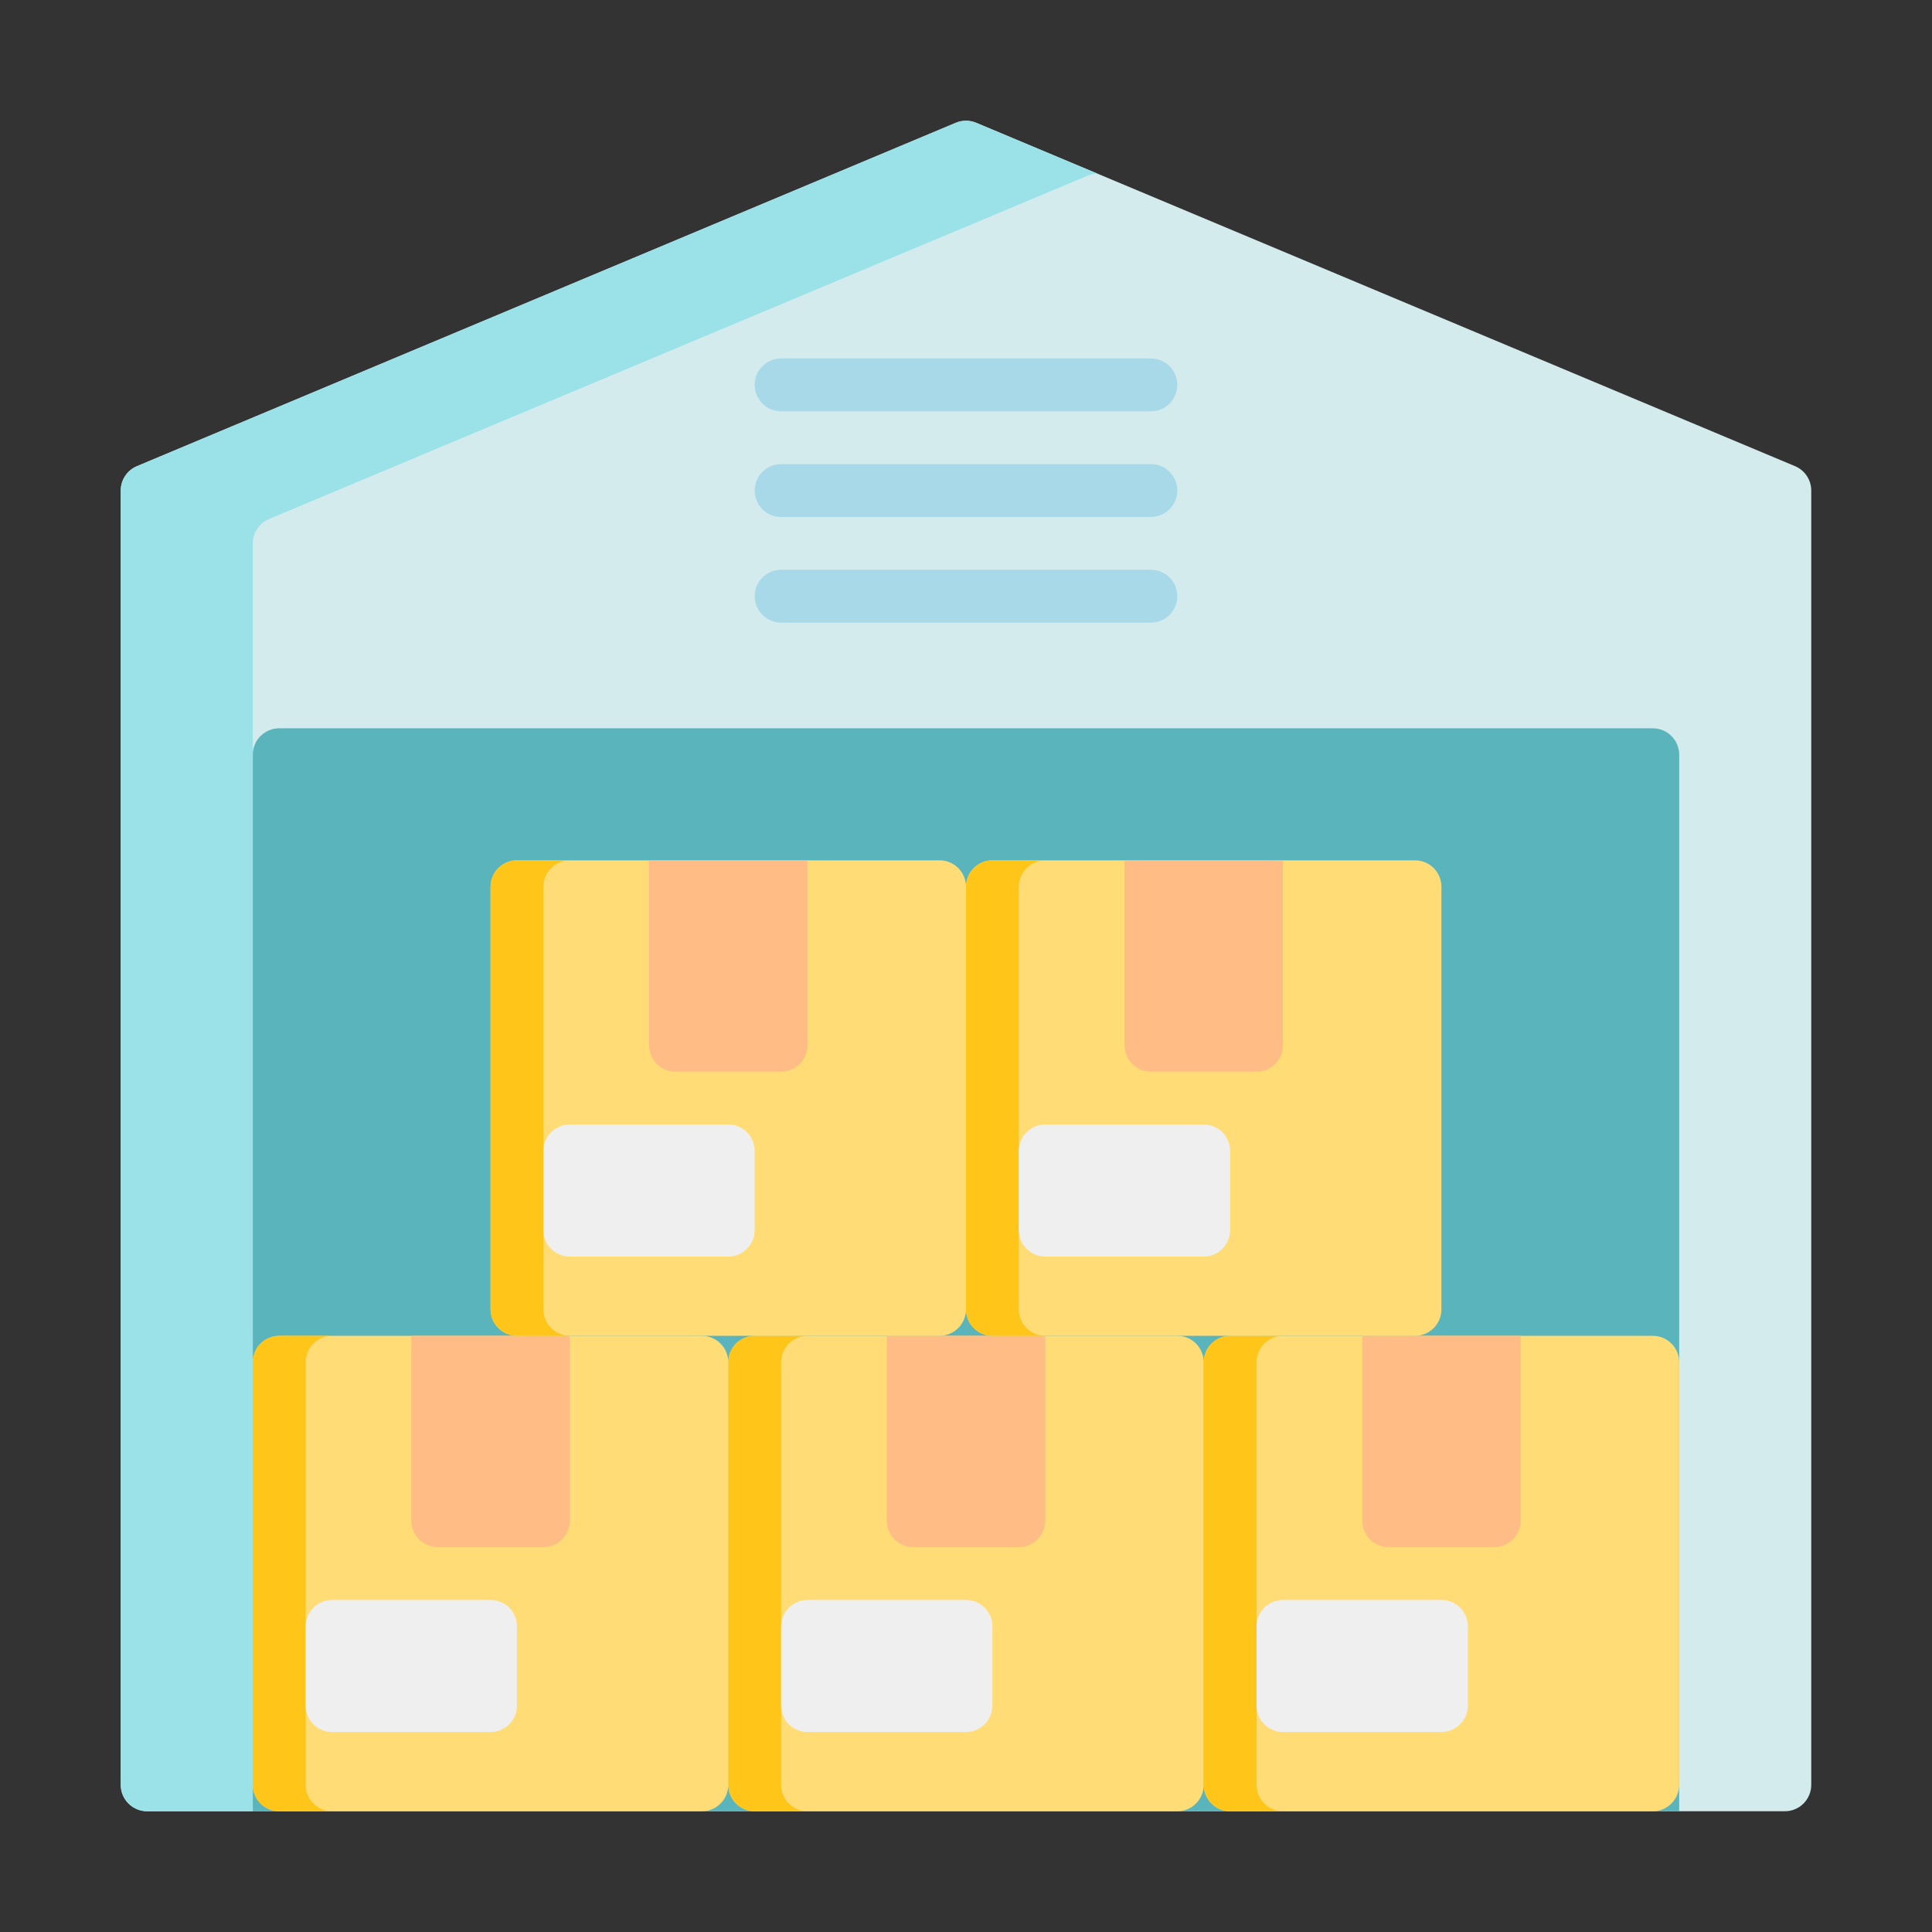
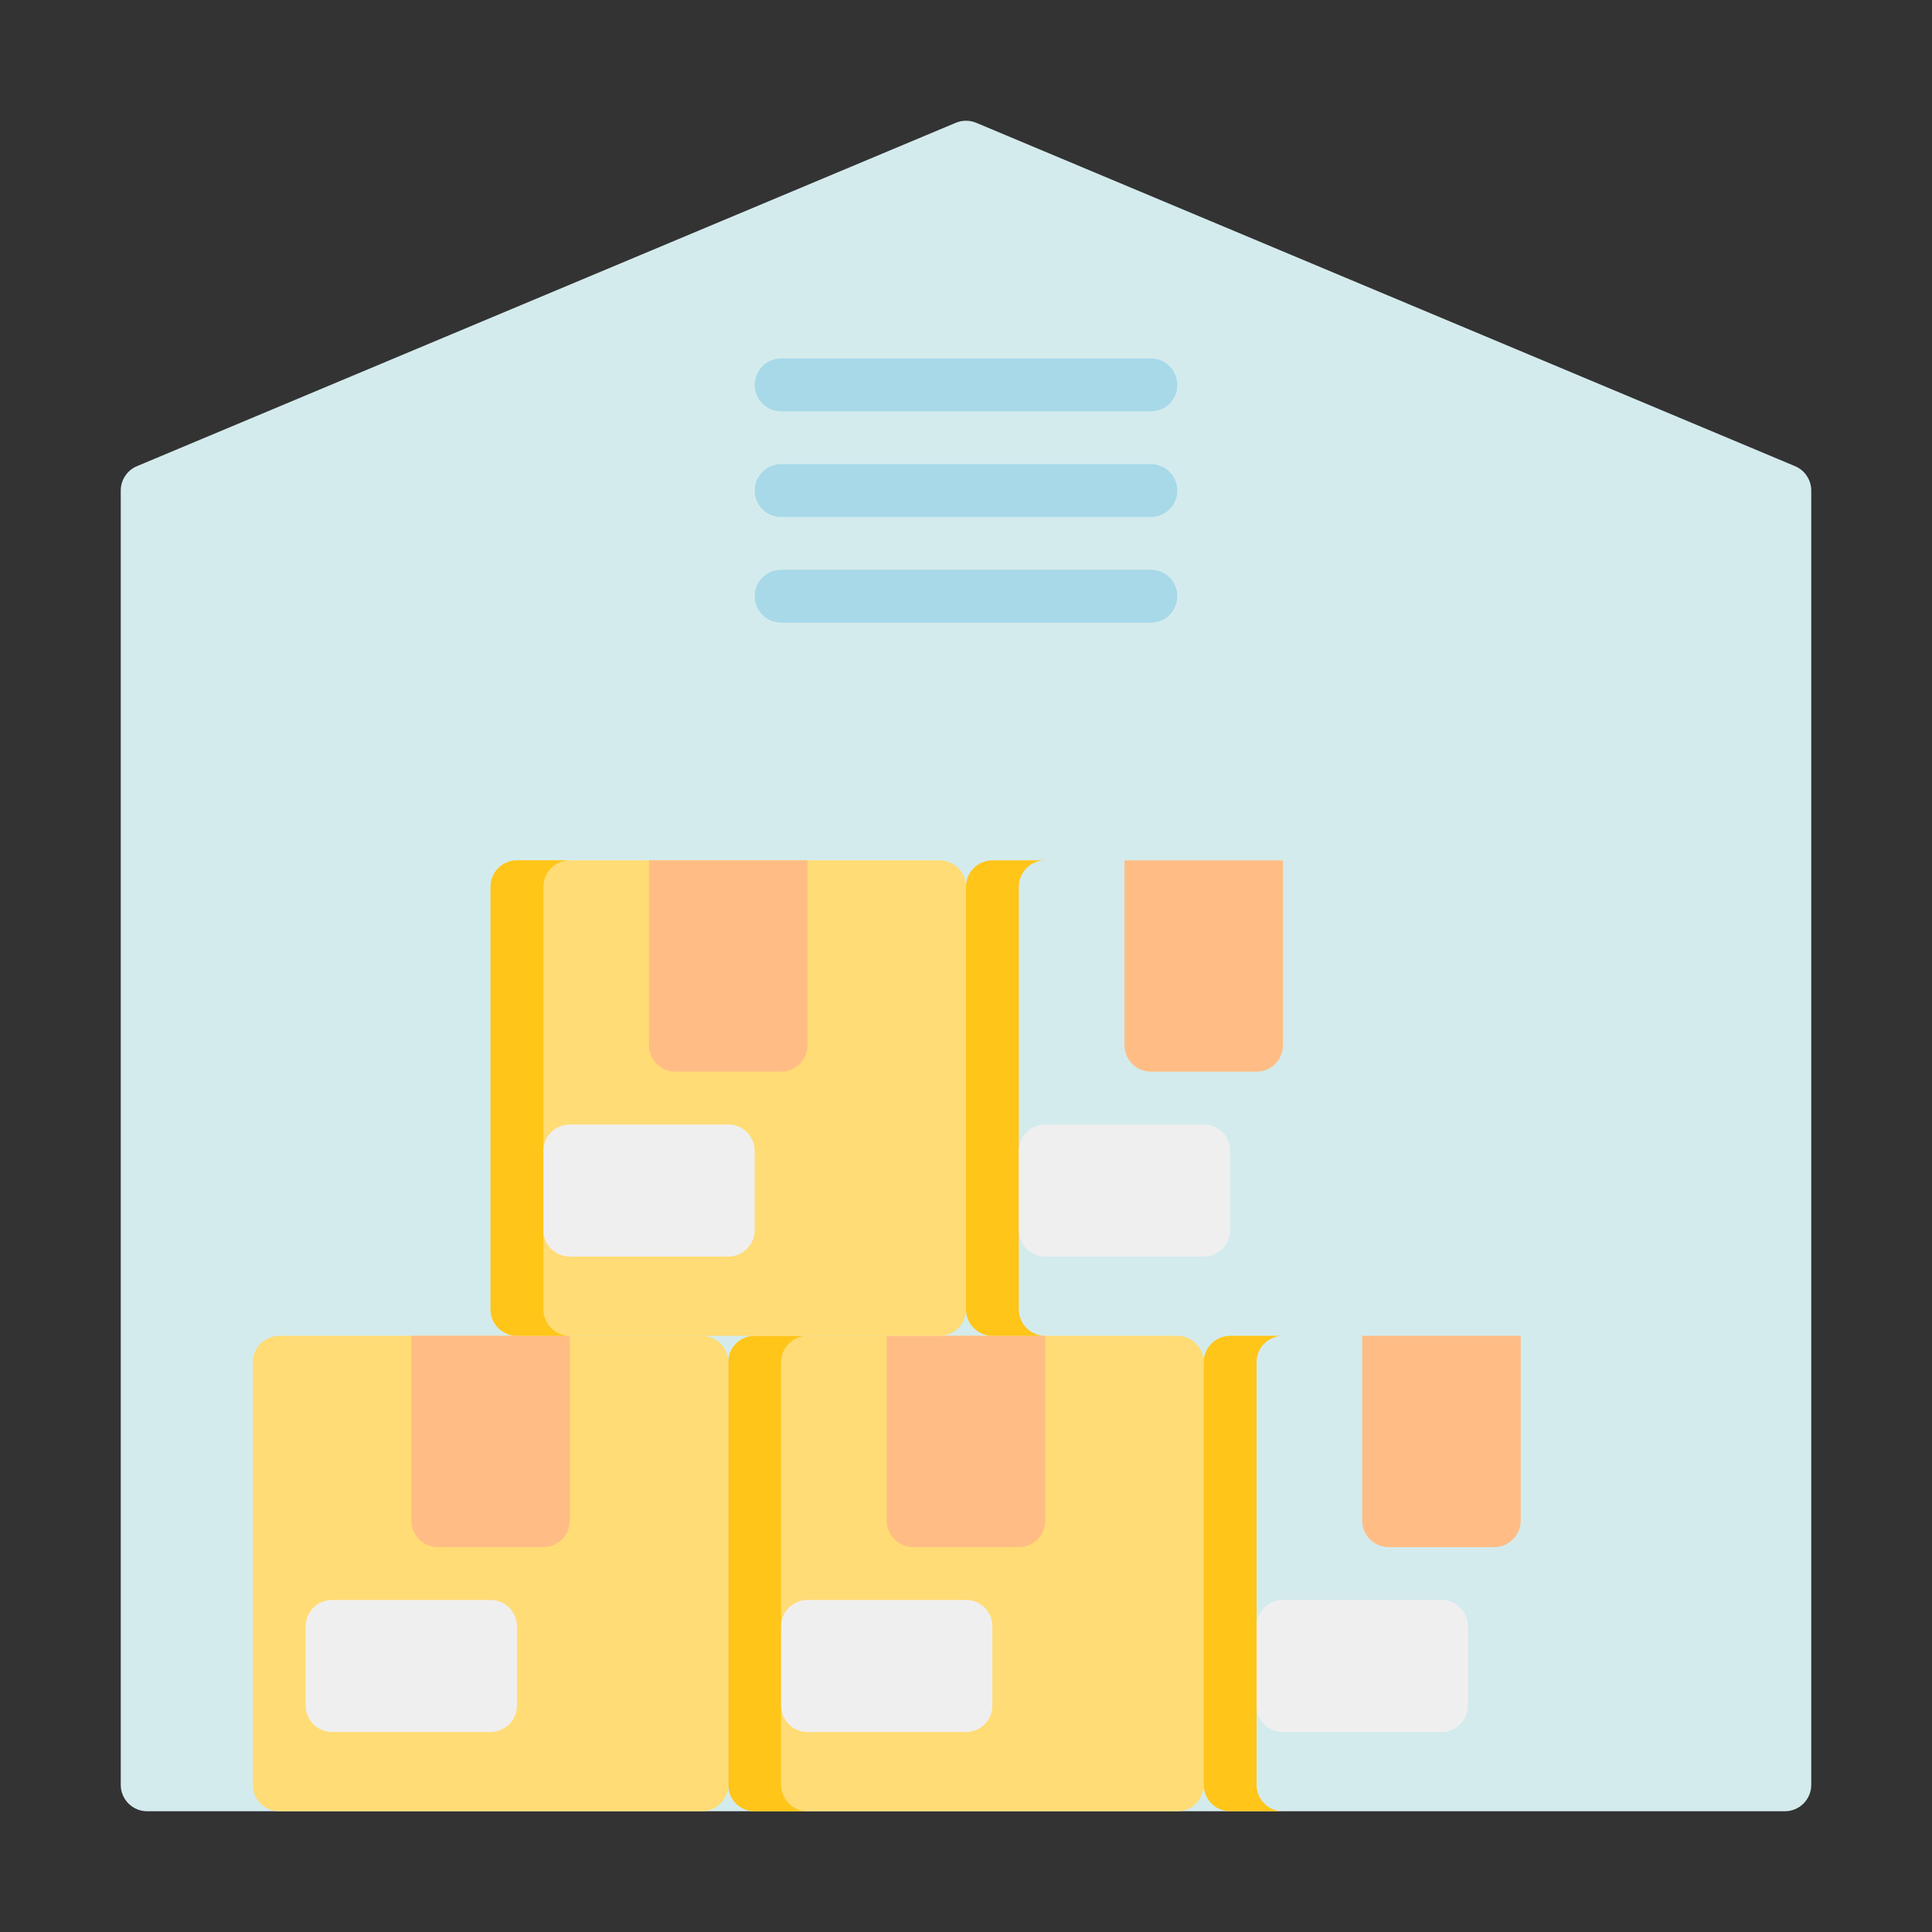
<svg xmlns="http://www.w3.org/2000/svg" width="48" height="48" viewBox="0 0 48 48" fill="none">
  <rect x="0" y="0" width="48" height="48" fill="#333333" stroke="none" />
  <path d="M44.598 11.582L24.254 3.051C24.173 3.017 24.087 3 24 3C23.913 3 23.827 3.017 23.746 3.051L3.402 11.582C3.283 11.632 3.181 11.716 3.11 11.824C3.038 11.932 3 12.058 3 12.188V44.344C3 44.518 3.069 44.685 3.192 44.808C3.315 44.931 3.482 45 3.656 45H44.344C44.518 45 44.685 44.931 44.808 44.808C44.931 44.685 45 44.518 45 44.344V12.188C45 12.058 44.962 11.932 44.89 11.824C44.819 11.716 44.717 11.632 44.598 11.582Z" fill="#D4EBED" />
-   <path d="M6.281 13.5C6.281 13.371 6.319 13.244 6.391 13.136C6.463 13.029 6.564 12.945 6.684 12.895L27.027 4.363C27.102 4.332 27.183 4.315 27.264 4.313L24.254 3.051C24.173 3.017 24.087 3 24 3C23.913 3 23.827 3.017 23.746 3.051L3.402 11.582C3.283 11.632 3.181 11.716 3.11 11.824C3.038 11.932 3 12.058 3 12.187V44.344C3 44.518 3.069 44.685 3.192 44.808C3.315 44.931 3.482 45 3.656 45H6.281V13.5Z" fill="#9BE2E8" />
-   <path d="M41.062 18.094H6.938C6.763 18.094 6.597 18.163 6.473 18.286C6.35 18.409 6.281 18.576 6.281 18.75V45H41.719V18.75C41.719 18.576 41.65 18.409 41.526 18.286C41.404 18.163 41.236 18.094 41.062 18.094Z" fill="#5AB4BC" />
  <path d="M28.594 10.219H19.406C19.232 10.219 19.065 10.15 18.942 10.027C18.819 9.903 18.75 9.737 18.75 9.562C18.75 9.388 18.819 9.222 18.942 9.098C19.065 8.975 19.232 8.906 19.406 8.906H28.594C28.768 8.906 28.935 8.975 29.058 9.098C29.181 9.222 29.25 9.388 29.25 9.562C29.25 9.737 29.181 9.903 29.058 10.027C28.935 10.15 28.768 10.219 28.594 10.219ZM28.594 12.844H19.406C19.232 12.844 19.065 12.775 18.942 12.652C18.819 12.528 18.75 12.361 18.75 12.188C18.75 12.014 18.819 11.847 18.942 11.723C19.065 11.6 19.232 11.531 19.406 11.531H28.594C28.768 11.531 28.935 11.6 29.058 11.723C29.181 11.847 29.25 12.014 29.25 12.188C29.25 12.361 29.181 12.528 29.058 12.652C28.935 12.775 28.768 12.844 28.594 12.844ZM28.594 15.469H19.406C19.232 15.469 19.065 15.4 18.942 15.277C18.819 15.153 18.75 14.986 18.75 14.812C18.75 14.639 18.819 14.472 18.942 14.348C19.065 14.225 19.232 14.156 19.406 14.156H28.594C28.768 14.156 28.935 14.225 29.058 14.348C29.181 14.472 29.25 14.639 29.25 14.812C29.25 14.986 29.181 15.153 29.058 15.277C28.935 15.4 28.768 15.469 28.594 15.469Z" fill="#A7D9E9" />
  <path d="M29.25 33.188H18.75C18.576 33.188 18.409 33.257 18.286 33.38C18.163 33.503 18.094 33.67 18.094 33.844V44.344C18.094 44.518 18.163 44.685 18.286 44.808C18.409 44.931 18.576 45 18.75 45H29.25C29.424 45 29.591 44.931 29.714 44.808C29.837 44.685 29.906 44.518 29.906 44.344V33.844C29.906 33.67 29.837 33.503 29.714 33.38C29.591 33.257 29.424 33.188 29.25 33.188Z" fill="#FFDC75" />
  <path d="M19.406 44.344V33.844C19.406 33.67 19.475 33.503 19.599 33.38C19.721 33.257 19.889 33.188 20.062 33.188H18.75C18.576 33.188 18.409 33.257 18.286 33.38C18.163 33.503 18.094 33.67 18.094 33.844V44.344C18.094 44.518 18.163 44.685 18.286 44.808C18.409 44.931 18.576 45 18.75 45H20.062C19.889 45 19.721 44.931 19.599 44.808C19.475 44.685 19.406 44.518 19.406 44.344Z" fill="#FFC519" />
  <path d="M25.969 33.188H22.031V37.781C22.031 37.955 22.1 38.122 22.224 38.245C22.346 38.368 22.514 38.438 22.688 38.438H25.312C25.486 38.438 25.654 38.368 25.776 38.245C25.9 38.122 25.969 37.955 25.969 37.781V33.188Z" fill="#FFBD85" />
  <path d="M24 39.75H20.062C19.889 39.75 19.721 39.819 19.599 39.942C19.475 40.065 19.406 40.232 19.406 40.406V42.375C19.406 42.549 19.475 42.716 19.599 42.839C19.721 42.962 19.889 43.031 20.062 43.031H24C24.174 43.031 24.341 42.962 24.464 42.839C24.587 42.716 24.656 42.549 24.656 42.375V40.406C24.656 40.232 24.587 40.065 24.464 39.942C24.341 39.819 24.174 39.75 24 39.75Z" fill="#F0EFEF" />
-   <path d="M41.062 33.188H30.562C30.389 33.188 30.221 33.257 30.099 33.38C29.975 33.503 29.906 33.67 29.906 33.844V44.344C29.906 44.518 29.975 44.685 30.099 44.808C30.221 44.931 30.389 45 30.562 45H41.062C41.236 45 41.404 44.931 41.526 44.808C41.65 44.685 41.719 44.518 41.719 44.344V33.844C41.719 33.67 41.65 33.503 41.526 33.38C41.404 33.257 41.236 33.188 41.062 33.188Z" fill="#FFDC75" />
  <path d="M31.219 44.344V33.844C31.219 33.67 31.288 33.503 31.411 33.38C31.534 33.257 31.701 33.188 31.875 33.188H30.562C30.389 33.188 30.221 33.257 30.099 33.38C29.975 33.503 29.906 33.67 29.906 33.844V44.344C29.906 44.518 29.975 44.685 30.099 44.808C30.221 44.931 30.389 45 30.562 45H31.875C31.701 45 31.534 44.931 31.411 44.808C31.288 44.685 31.219 44.518 31.219 44.344Z" fill="#FFC519" />
  <path d="M37.781 33.188H33.844V37.781C33.844 37.955 33.913 38.122 34.036 38.245C34.159 38.368 34.326 38.438 34.5 38.438H37.125C37.299 38.438 37.466 38.368 37.589 38.245C37.712 38.122 37.781 37.955 37.781 37.781V33.188Z" fill="#FFBD85" />
  <path d="M35.812 39.75H31.875C31.701 39.75 31.534 39.819 31.411 39.942C31.288 40.065 31.219 40.232 31.219 40.406V42.375C31.219 42.549 31.288 42.716 31.411 42.839C31.534 42.962 31.701 43.031 31.875 43.031H35.812C35.986 43.031 36.154 42.962 36.276 42.839C36.4 42.716 36.469 42.549 36.469 42.375V40.406C36.469 40.232 36.4 40.065 36.276 39.942C36.154 39.819 35.986 39.75 35.812 39.75Z" fill="#F0EFEF" />
  <path d="M17.438 33.188H6.938C6.763 33.188 6.597 33.257 6.473 33.38C6.35 33.503 6.281 33.67 6.281 33.844V44.344C6.281 44.518 6.35 44.685 6.473 44.808C6.597 44.931 6.763 45 6.938 45H17.438C17.611 45 17.779 44.931 17.901 44.808C18.025 44.685 18.094 44.518 18.094 44.344V33.844C18.094 33.67 18.025 33.503 17.901 33.38C17.779 33.257 17.611 33.188 17.438 33.188Z" fill="#FFDC75" />
-   <path d="M7.594 44.344V33.844C7.594 33.67 7.663 33.503 7.786 33.38C7.909 33.257 8.076 33.188 8.25 33.188H6.938C6.763 33.188 6.597 33.257 6.473 33.38C6.35 33.503 6.281 33.67 6.281 33.844V44.344C6.281 44.518 6.35 44.685 6.473 44.808C6.597 44.931 6.763 45 6.938 45H8.25C8.076 45 7.909 44.931 7.786 44.808C7.663 44.685 7.594 44.518 7.594 44.344Z" fill="#FFC519" />
  <path d="M14.156 33.188H10.219V37.781C10.219 37.955 10.288 38.122 10.411 38.245C10.534 38.368 10.701 38.438 10.875 38.438H13.5C13.674 38.438 13.841 38.368 13.964 38.245C14.087 38.122 14.156 37.955 14.156 37.781V33.188Z" fill="#FFBD85" />
  <path d="M12.188 39.75H8.25C8.076 39.75 7.909 39.819 7.786 39.942C7.663 40.065 7.594 40.232 7.594 40.406V42.375C7.594 42.549 7.663 42.716 7.786 42.839C7.909 42.962 8.076 43.031 8.25 43.031H12.188C12.361 43.031 12.528 42.962 12.652 42.839C12.775 42.716 12.844 42.549 12.844 42.375V40.406C12.844 40.232 12.775 40.065 12.652 39.942C12.528 39.819 12.361 39.75 12.188 39.75Z" fill="#F0EFEF" />
-   <path d="M35.156 21.375H24.656C24.482 21.375 24.315 21.444 24.192 21.567C24.069 21.69 24 21.857 24 22.031V32.531C24 32.705 24.069 32.872 24.192 32.995C24.315 33.118 24.482 33.188 24.656 33.188H35.156C35.33 33.188 35.497 33.118 35.62 32.995C35.743 32.872 35.812 32.705 35.812 32.531V22.031C35.812 21.857 35.743 21.69 35.62 21.567C35.497 21.444 35.33 21.375 35.156 21.375Z" fill="#FFDC75" />
  <path d="M25.312 32.531V22.031C25.312 21.857 25.382 21.69 25.505 21.567C25.628 21.444 25.795 21.375 25.969 21.375H24.656C24.482 21.375 24.315 21.444 24.192 21.567C24.069 21.69 24 21.857 24 22.031V32.531C24 32.705 24.069 32.872 24.192 32.995C24.315 33.118 24.482 33.188 24.656 33.188H25.969C25.795 33.188 25.628 33.118 25.505 32.995C25.382 32.872 25.312 32.705 25.312 32.531Z" fill="#FFC519" />
  <path d="M31.875 21.375H27.938V25.969C27.938 26.143 28.007 26.31 28.13 26.433C28.253 26.556 28.42 26.625 28.594 26.625H31.219C31.393 26.625 31.56 26.556 31.683 26.433C31.806 26.31 31.875 26.143 31.875 25.969V21.375Z" fill="#FFBD85" />
  <path d="M29.906 27.938H25.969C25.795 27.938 25.628 28.007 25.505 28.13C25.382 28.253 25.312 28.42 25.312 28.594V30.562C25.312 30.736 25.382 30.904 25.505 31.026C25.628 31.15 25.795 31.219 25.969 31.219H29.906C30.08 31.219 30.247 31.15 30.37 31.026C30.493 30.904 30.562 30.736 30.562 30.562V28.594C30.562 28.42 30.493 28.253 30.37 28.13C30.247 28.007 30.08 27.938 29.906 27.938Z" fill="#F0EFEF" />
  <path d="M23.344 21.375H12.844C12.67 21.375 12.503 21.444 12.38 21.567C12.257 21.69 12.188 21.857 12.188 22.031V32.531C12.188 32.705 12.257 32.872 12.38 32.995C12.503 33.118 12.67 33.188 12.844 33.188H23.344C23.518 33.188 23.685 33.118 23.808 32.995C23.931 32.872 24 32.705 24 32.531V22.031C24 21.857 23.931 21.69 23.808 21.567C23.685 21.444 23.518 21.375 23.344 21.375Z" fill="#FFDC75" />
  <path d="M13.5 32.531V22.031C13.5 21.857 13.569 21.69 13.692 21.567C13.815 21.444 13.982 21.375 14.156 21.375H12.844C12.67 21.375 12.503 21.444 12.38 21.567C12.257 21.69 12.188 21.857 12.188 22.031V32.531C12.188 32.705 12.257 32.872 12.38 32.995C12.503 33.118 12.67 33.188 12.844 33.188H14.156C13.982 33.188 13.815 33.118 13.692 32.995C13.569 32.872 13.5 32.705 13.5 32.531Z" fill="#FFC519" />
  <path d="M20.062 21.375H16.125V25.969C16.125 26.143 16.194 26.31 16.317 26.433C16.44 26.556 16.607 26.625 16.781 26.625H19.406C19.58 26.625 19.747 26.556 19.87 26.433C19.993 26.31 20.062 26.143 20.062 25.969V21.375Z" fill="#FFBD85" />
  <path d="M18.094 27.938H14.156C13.982 27.938 13.815 28.007 13.692 28.13C13.569 28.253 13.5 28.42 13.5 28.594V30.562C13.5 30.736 13.569 30.904 13.692 31.026C13.815 31.15 13.982 31.219 14.156 31.219H18.094C18.268 31.219 18.435 31.15 18.558 31.026C18.681 30.904 18.75 30.736 18.75 30.562V28.594C18.75 28.42 18.681 28.253 18.558 28.13C18.435 28.007 18.268 27.938 18.094 27.938Z" fill="#F0EFEF" />
</svg>